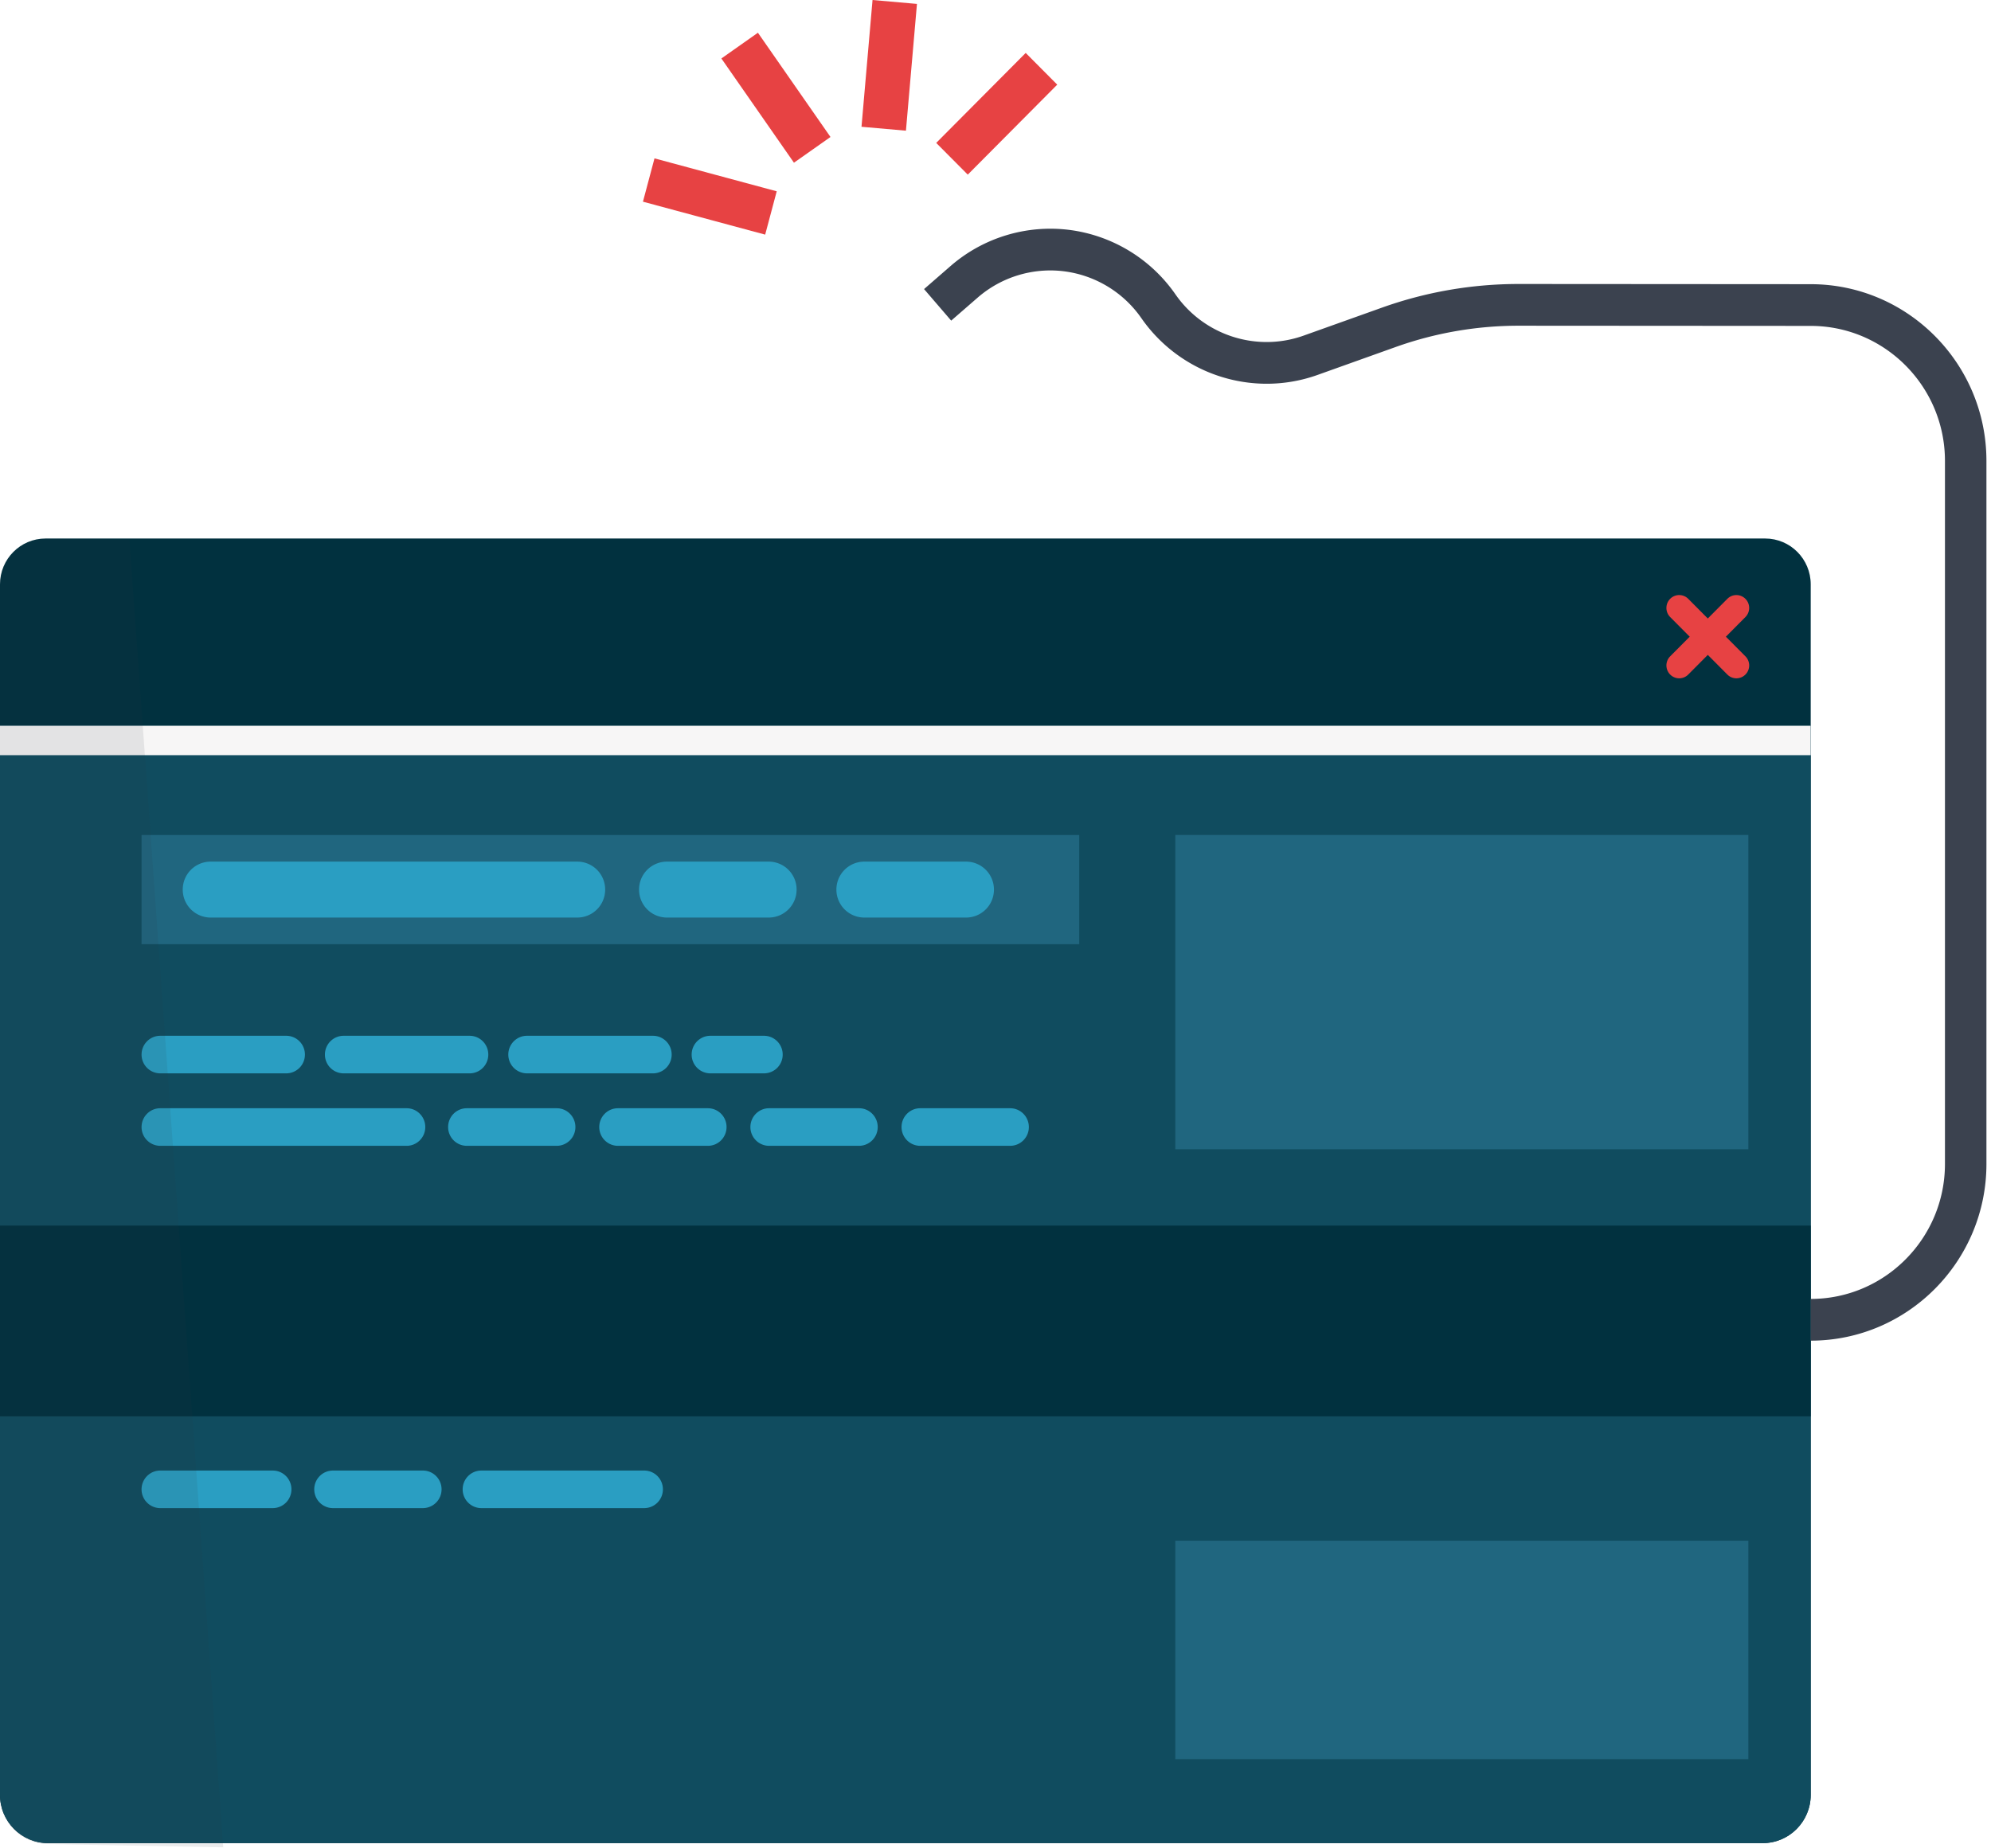
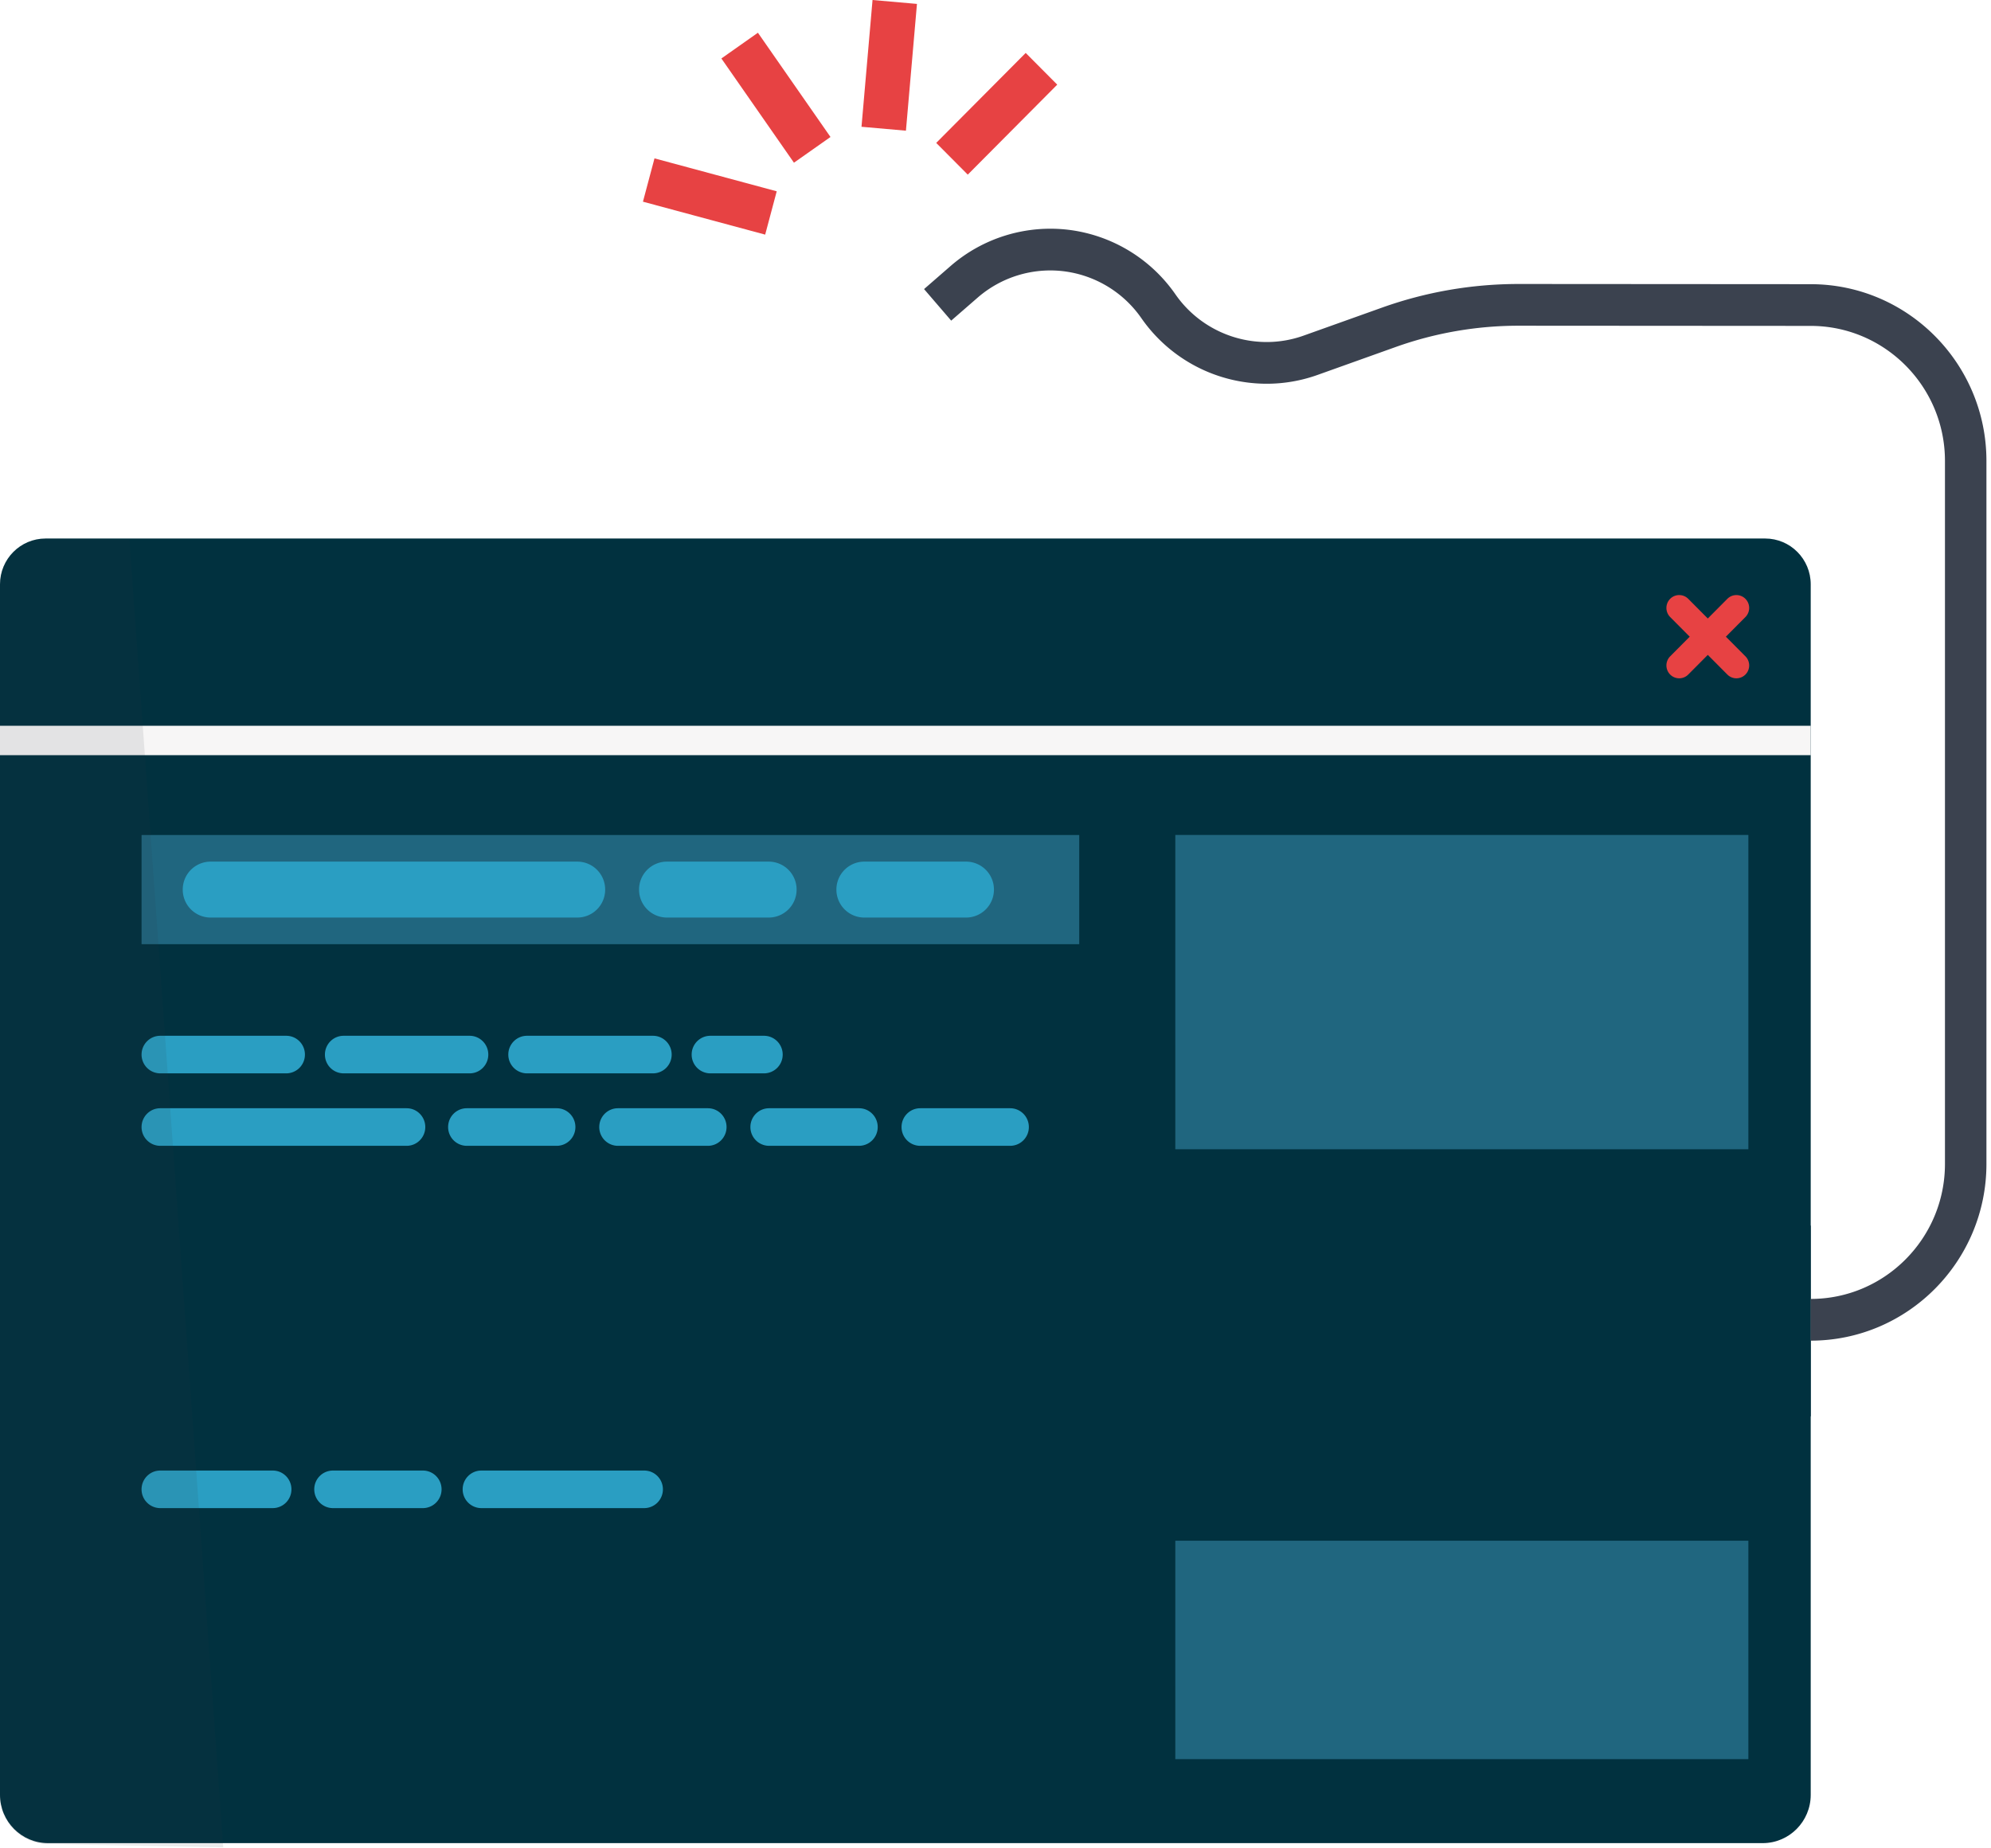
<svg xmlns="http://www.w3.org/2000/svg" width="224" height="208" viewBox="0 0 224 208">
  <g fill="none" fill-rule="evenodd">
    <path fill="#01313F" d="M198.313 207.413H5.403C2.42 207.413 0 204.98 0 201.977V65.757c0-2.848 2.295-5.156 5.125-5.156h193.467c2.83 0 5.125 2.308 5.125 5.156v136.22c0 3.003-2.42 5.436-5.404 5.436" />
-     <path fill="#104C5F" d="M198.313 207.413H5.403C2.42 207.413 0 204.98 0 201.977V81.674h203.717v120.303c0 3.003-2.42 5.436-5.404 5.436" />
    <path fill="#F7F6F6" d="M0 84.982h203.717v-3.308H0z" />
    <path fill="#E74243" d="M194.337 75.908l-6.434-6.472a1.454 1.454 0 0 1 0-2.047 1.433 1.433 0 0 1 2.036 0l6.433 6.471a1.454 1.454 0 0 1 0 2.048 1.433 1.433 0 0 1-2.035 0" />
    <path fill="#E74243" d="M187.904 73.86l6.433-6.471a1.432 1.432 0 0 1 2.034 0 1.452 1.452 0 0 1 0 2.047l-6.432 6.472a1.433 1.433 0 0 1-2.035 0 1.454 1.454 0 0 1 0-2.047" />
    <path fill="#20667F" d="M15.927 106.254h105.495v-12.29H15.927zM132.229 129.33h64.473V93.962H132.23zM132.229 197.96h64.473v-24.581H132.23z" />
    <g fill="#2A9EC2">
      <path d="M32.205 120.789H18.027a2.108 2.108 0 0 1-2.1-2.115c0-1.167.94-2.114 2.1-2.114h14.178c1.16 0 2.101.947 2.101 2.114a2.108 2.108 0 0 1-2.1 2.115M45.747 128.943h-27.72a2.108 2.108 0 0 1-2.1-2.114c0-1.168.94-2.115 2.1-2.115h27.72c1.16 0 2.1.947 2.1 2.115 0 1.167-.94 2.114-2.1 2.114M62.637 128.943h-10.12a2.108 2.108 0 0 1-2.101-2.114c0-1.168.94-2.115 2.102-2.115h10.119c1.16 0 2.1.947 2.1 2.115a2.108 2.108 0 0 1-2.1 2.114M30.688 169.714h-12.66a2.109 2.109 0 0 1-2.102-2.115c0-1.167.941-2.113 2.102-2.113h12.66c1.16 0 2.1.946 2.1 2.113a2.108 2.108 0 0 1-2.1 2.115M47.577 169.714h-10.12a2.109 2.109 0 0 1-2.101-2.115c0-1.167.94-2.113 2.102-2.113h10.119c1.16 0 2.102.946 2.102 2.113a2.109 2.109 0 0 1-2.102 2.115M72.48 169.714H54.155a2.109 2.109 0 0 1-2.102-2.115c0-1.167.942-2.113 2.102-2.113H72.48c1.16 0 2.101.946 2.101 2.113a2.108 2.108 0 0 1-2.1 2.115M79.641 128.943H69.523a2.108 2.108 0 0 1-2.103-2.114c0-1.168.94-2.115 2.103-2.115H79.64c1.161 0 2.101.947 2.101 2.115 0 1.167-.94 2.114-2.1 2.114M96.646 128.943H86.527a2.109 2.109 0 0 1-2.102-2.114c0-1.168.941-2.115 2.102-2.115h10.119c1.16 0 2.102.947 2.102 2.115a2.109 2.109 0 0 1-2.102 2.114M113.65 128.943h-10.118a2.109 2.109 0 0 1-2.102-2.114c0-1.168.94-2.115 2.102-2.115h10.119c1.16 0 2.102.947 2.102 2.115a2.109 2.109 0 0 1-2.102 2.114M52.835 120.789H38.658a2.109 2.109 0 0 1-2.102-2.115c0-1.167.941-2.114 2.102-2.114h14.177c1.161 0 2.101.947 2.101 2.114 0 1.168-.94 2.115-2.101 2.115M73.465 120.789H59.288a2.108 2.108 0 0 1-2.1-2.115c0-1.167.94-2.114 2.1-2.114h14.177c1.16 0 2.102.947 2.102 2.114a2.109 2.109 0 0 1-2.102 2.115M85.956 120.789h-6.038a2.109 2.109 0 0 1-2.102-2.115c0-1.167.941-2.114 2.102-2.114h6.038c1.16 0 2.102.947 2.102 2.114a2.109 2.109 0 0 1-2.102 2.115M64.958 103.256H23.69a3.139 3.139 0 0 1-3.13-3.147 3.139 3.139 0 0 1 3.13-3.148h41.267a3.139 3.139 0 0 1 3.128 3.148 3.138 3.138 0 0 1-3.128 3.147M86.493 103.256H75.028a3.139 3.139 0 0 1-3.13-3.147 3.139 3.139 0 0 1 3.13-3.148h11.465a3.139 3.139 0 0 1 3.129 3.148 3.138 3.138 0 0 1-3.129 3.147M108.696 103.256H97.231a3.14 3.14 0 0 1-3.13-3.147 3.14 3.14 0 0 1 3.13-3.148h11.465a3.139 3.139 0 0 1 3.129 3.148 3.138 3.138 0 0 1-3.129 3.147" />
    </g>
    <path fill="#01313F" d="M0 159.384h203.717v-21.463H0z" />
    <path fill="#2B323D" d="M14.556 60.711l10.56 147.175-19.814-.372C2.358 207.457 0 205.04 0 202.078V65.796c0-2.863 2.318-5.177 5.163-5.155l9.393.07z" opacity=".1" />
    <path fill="#E74243" d="M108.88 19.652l-3.55-3.57 10.068-10.126 3.548 3.57zM101.923 14.707l-4.999-.44L98.166 0l4.998.44zM93.435 15.415l-4.11 2.895L81.16 6.58l4.11-2.897zM87.386 21.528l-1.299 4.875-13.751-3.707 1.299-4.875z" />
    <path fill="#3B424F" d="M203.717 31.98l-32.853-.022c-5.271 0-10.462.9-15.426 2.676l-8.77 3.133c-5.283 1.89-11.219-.022-14.429-4.65a17.177 17.177 0 0 0-11.946-7.247 17.112 17.112 0 0 0-13.353 4.071l-2.978 2.59 3.053 3.55 2.978-2.589a12.467 12.467 0 0 1 9.722-2.962 12.505 12.505 0 0 1 8.697 5.275 17.18 17.18 0 0 0 14.102 7.379 16.98 16.98 0 0 0 5.719-.992L157 39.058a41.08 41.08 0 0 1 13.863-2.404l32.853.021c8.328 0 15.104 6.816 15.104 15.194v79.11c0 8.379-6.776 15.194-15.104 15.194v4.695c10.902 0 19.77-8.922 19.77-19.89V51.87c0-10.967-8.868-19.889-19.77-19.889" />
  </g>
</svg>